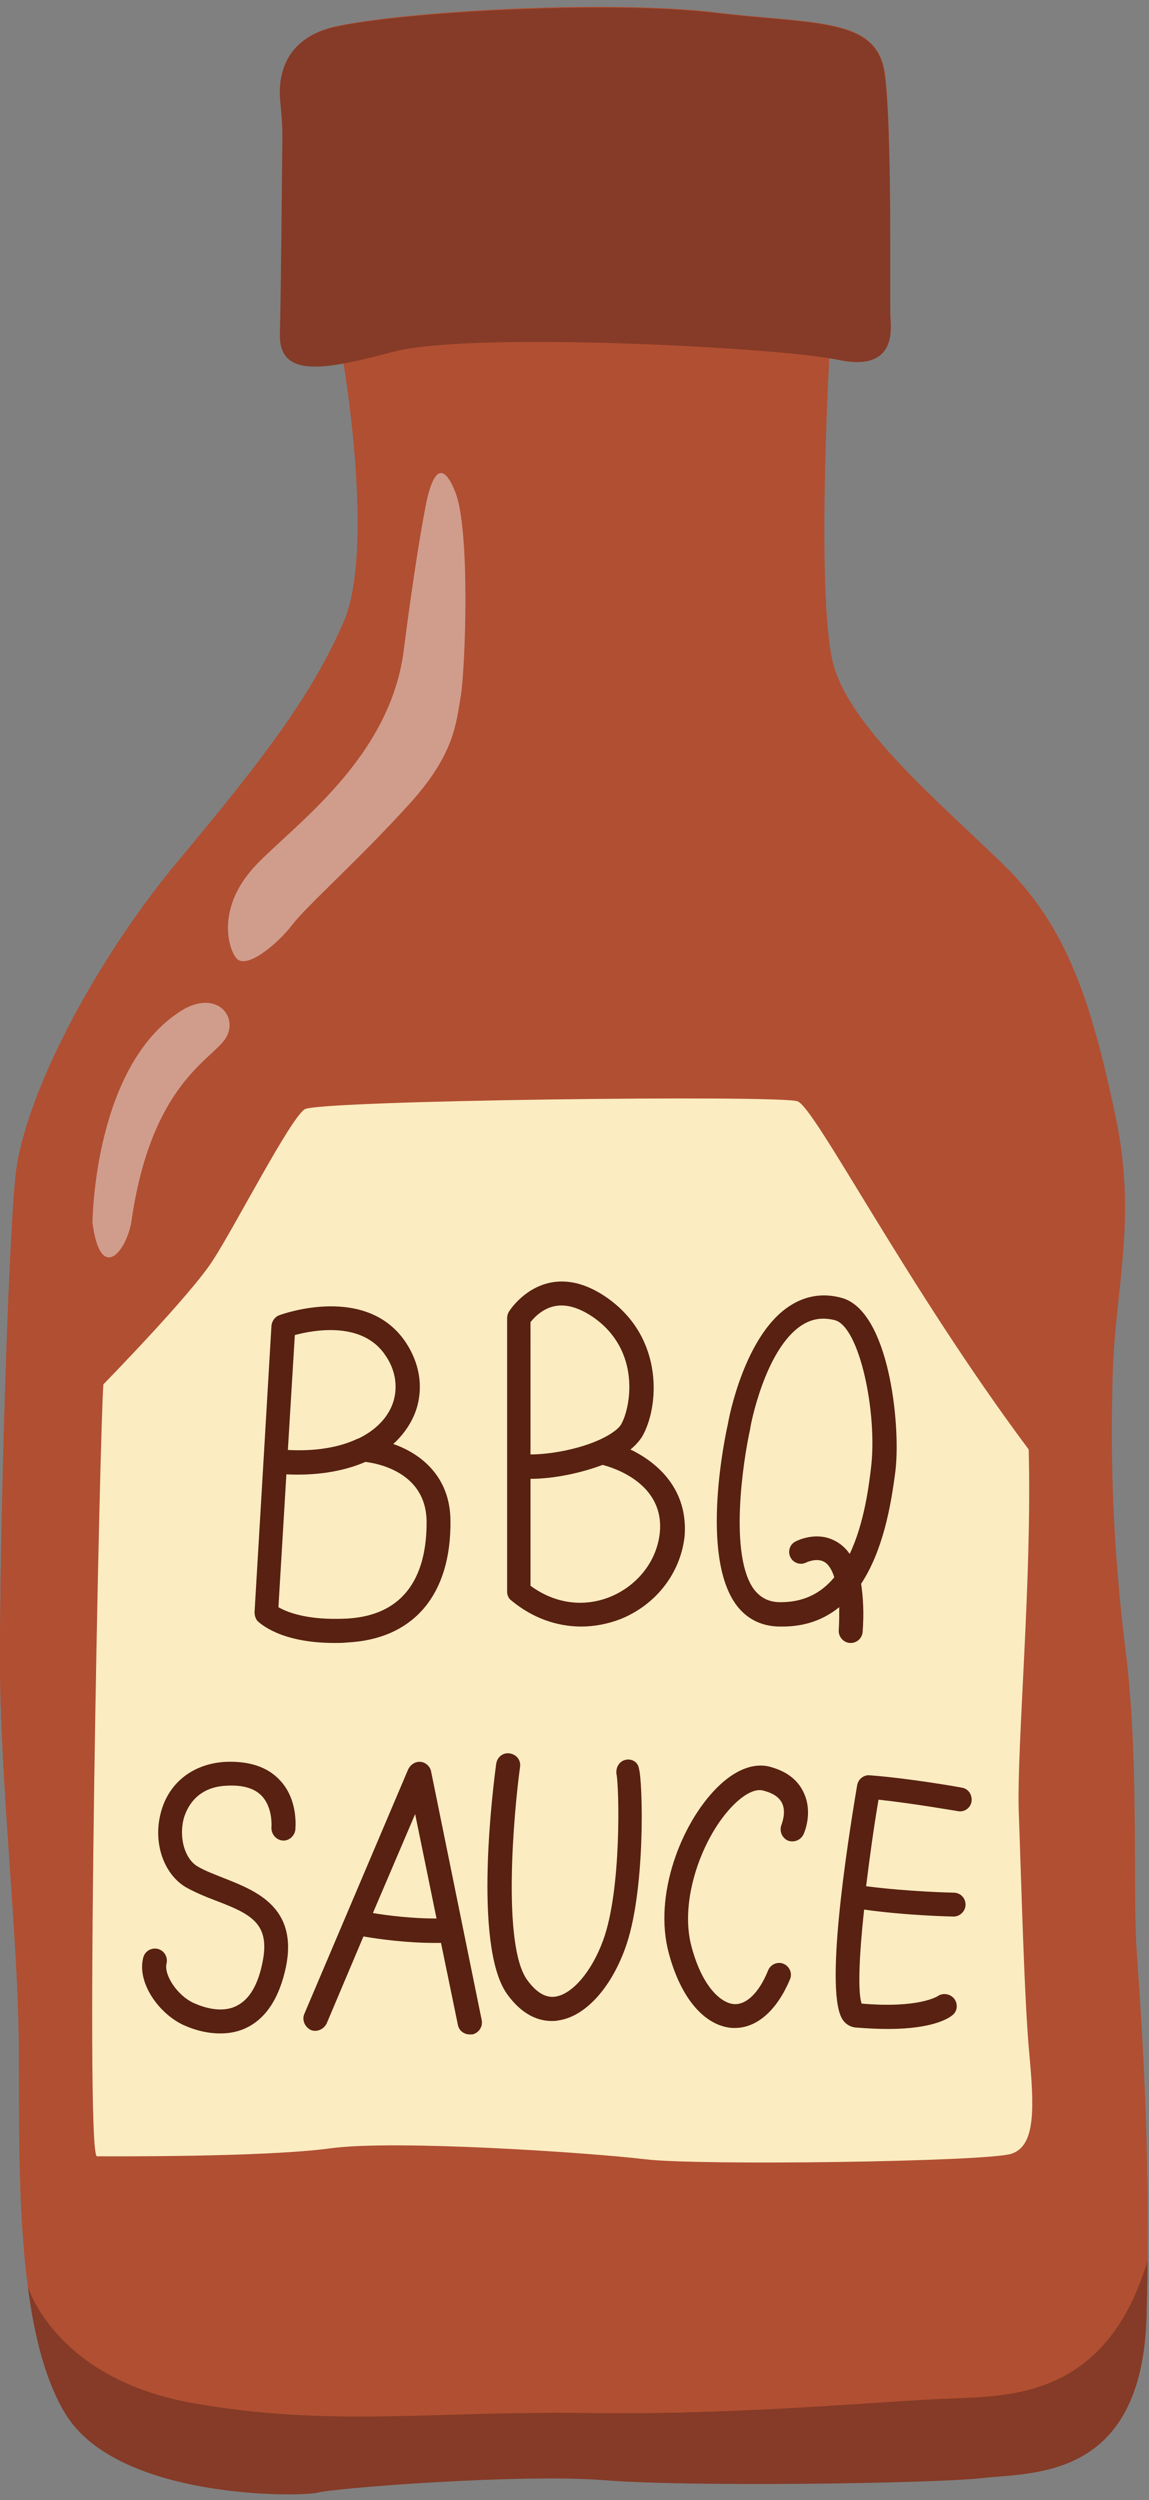
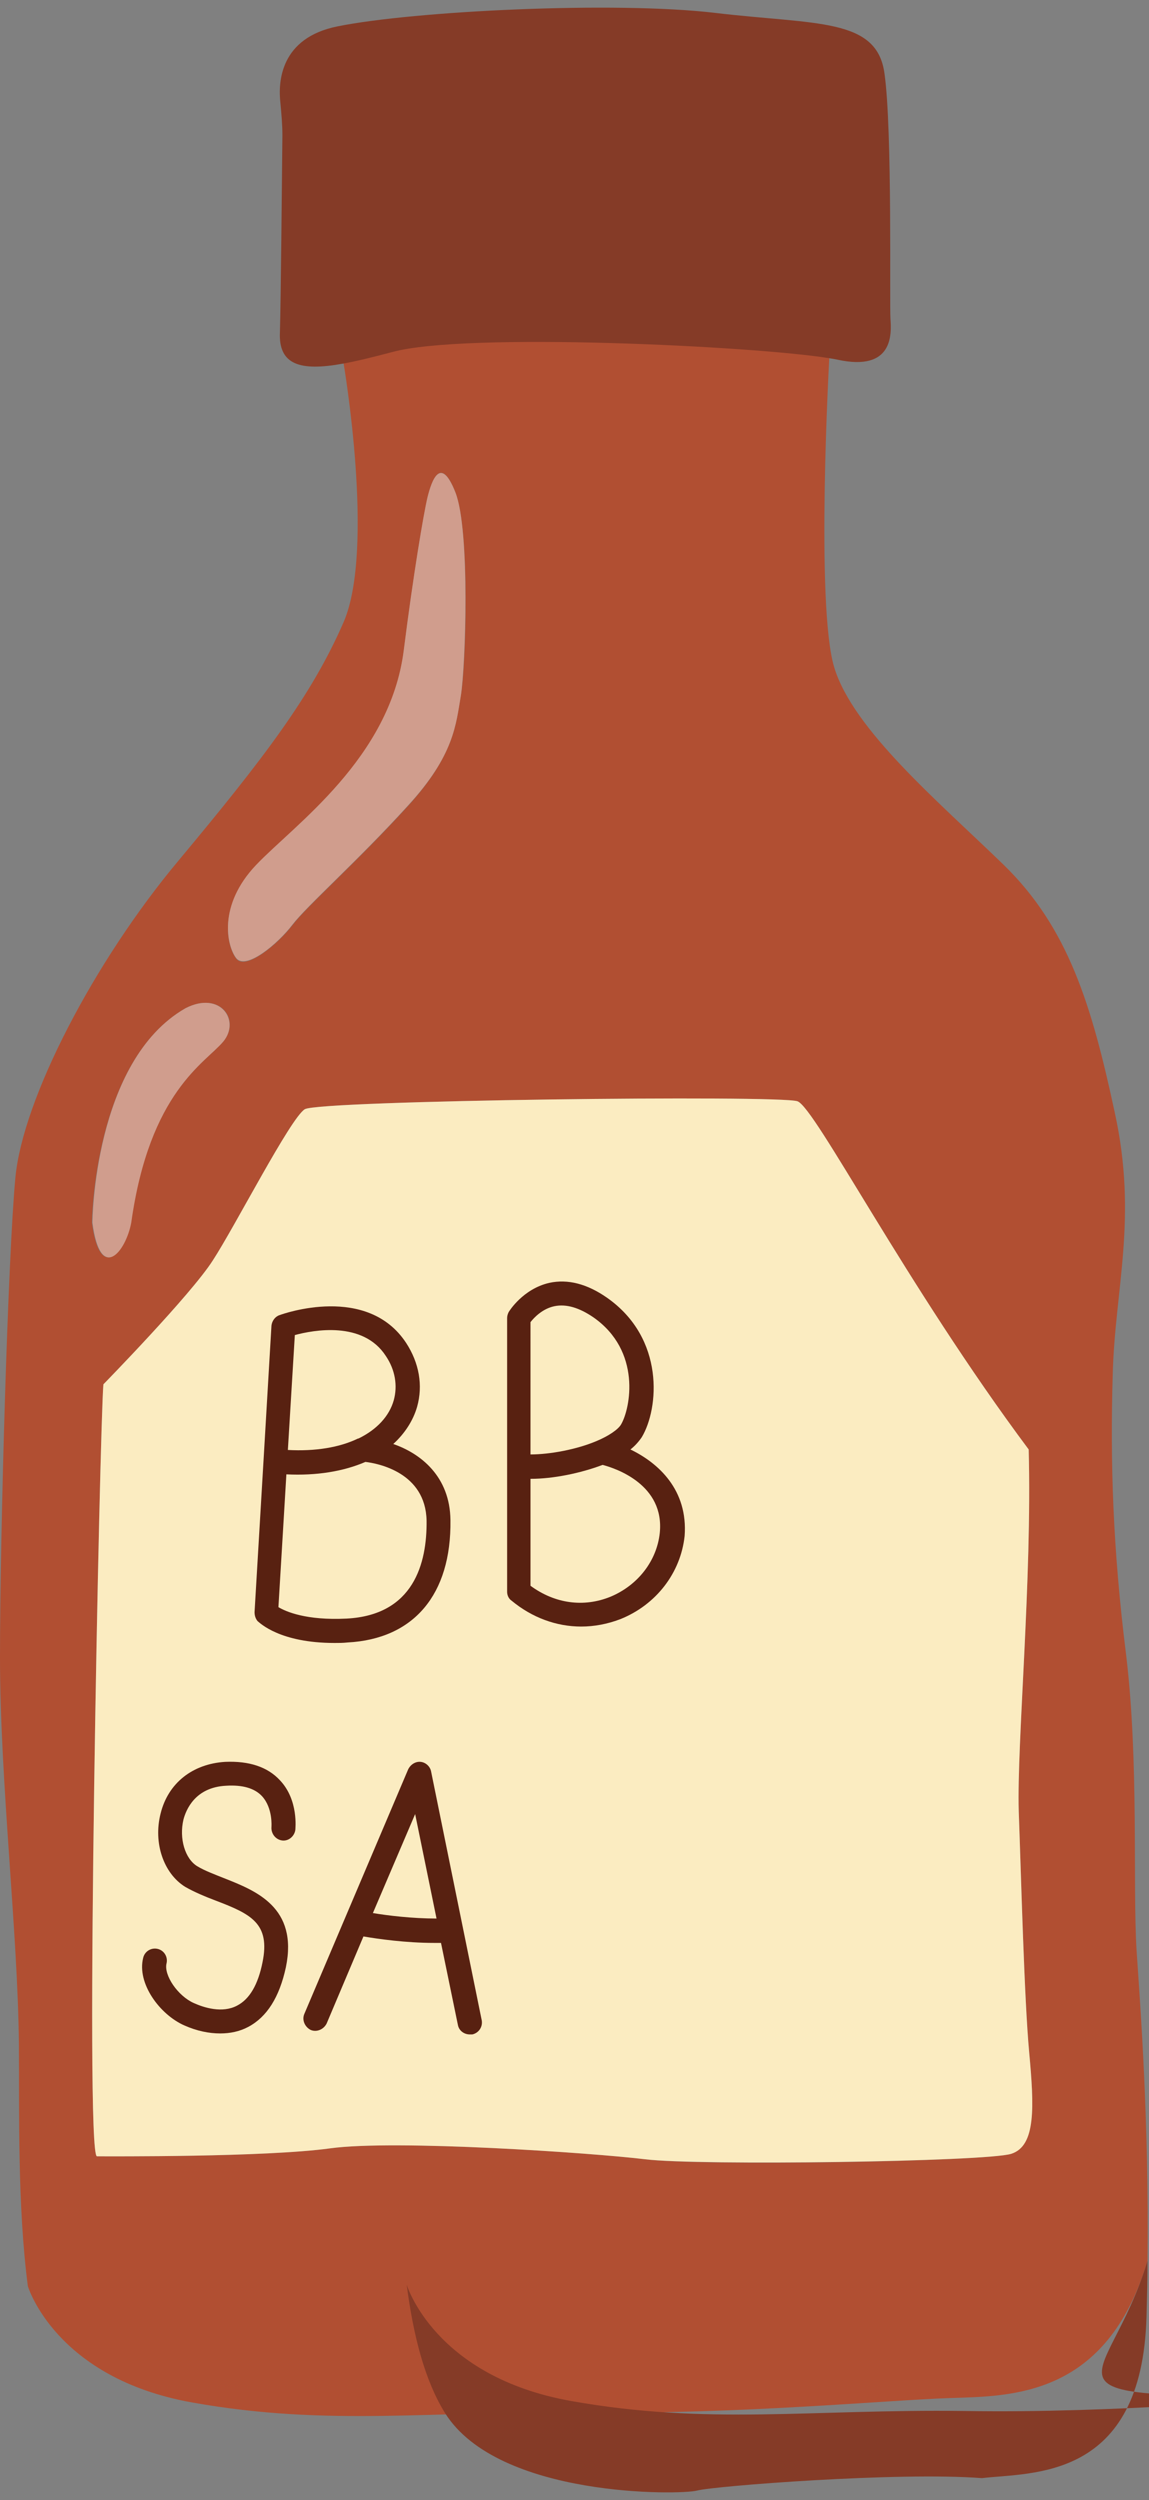
<svg xmlns="http://www.w3.org/2000/svg" height="502.6" preserveAspectRatio="xMidYMid meet" version="1.0" viewBox="134.6 -1.4 231.1 502.6" width="231.1" zoomAndPan="magnify">
  <rect x="134.6" y="-1.4" width="231.1" height="502.6" fill="#808080" stroke="none" />
  <g>
    <g id="change1_1">
-       <path d="M363.2,390.7c-0.9-13.3,0.5-37.8-2.2-59.3c-2.7-21.6-3.1-38.9-2.7-56.2c0.4-17.3,5.1-31.5,0.4-52.9 c-4.7-21.3-9.3-37.1-22.4-49.8c-13.1-12.7-30.2-27.1-34-39.6c-3.8-12.4-1-62.3-1-62.3c0.6,0.1,1.2,0.2,1.7,0.3 c11.3,2.5,10.9-5.3,10.7-8.2c-0.2-2.9,0.4-38-1.1-49.3C311,2,298.8,3.5,278.6,1.1c-20.2-2.5-60.7-0.5-76,2.7 c-11.5,2.3-12,11.2-11.5,15.4c0.2,2.2,0.4,4.3,0.4,6.5c-0.1,9.6-0.3,32.8-0.5,39.6c-0.2,6.6,4,7.9,12.7,6.3c0,0,6.4,37.5,0,52.1 c-6.4,14.7-16,27.3-33.1,47.8c-17.1,20.4-31.4,48-32.9,63.8c-1.6,15.8-3.1,71.6-3.1,96.5c0,24.9,3.6,55.3,3.8,77.8 c0.1,13.8-0.3,32.4,1.8,48.6c1.3,10.1,3.7,19.3,7.7,25.8c10.7,17.1,47.3,16.4,50.7,15.6c3.3-0.9,40.4-3.8,57.3-2.5 c16.9,1.3,66.2,0.7,76.2-0.4c10-1.1,32.2,0.6,33.1-32.5c0.1-3.8,0.2-7.5,0.2-11.2C365.7,425.1,364,402.5,363.2,390.7z" fill="#B14F32" />
-     </g>
+       </g>
    <g>
      <g id="change1_2">
        <path d="M363.2,390.7c0.8,11.8,2.5,34.4,2.2,62.4c-8.2,27.4-27.3,27.2-39.7,27.6c-12.5,0.4-42.5,3.3-73.3,2.9 c-30.9-0.4-51.6,2.9-79.1-2c-27.6-4.9-33.1-23.4-33.1-23.4c-2.1-16.2-1.7-34.8-1.8-48.6c-0.2-22.5-3.8-52.9-3.8-77.8 c0-24.9,1.6-80.7,3.1-96.5c1.5-15.8,15.8-43.4,32.9-63.8c17.1-20.5,26.7-33.1,33.1-47.8c6.4-14.7,0-52.1,0-52.1 c2.8-0.5,6.1-1.3,9.8-2.3c14.7-4.1,73.1-1.2,87.9,1.2c0,0-2.8,49.9,1,62.3c3.8,12.5,20.9,26.9,34,39.6 c13.1,12.7,17.8,28.4,22.4,49.8c4.7,21.4,0,35.6-0.4,52.9c-0.5,17.3,0,34.7,2.7,56.2C363.7,352.9,362.4,377.4,363.2,390.7z M337.9,431.6c5.1-1.6,4.7-9.5,3.7-20.4c-1-10.9-1.6-34.9-2.1-48.5c-0.4-13.5,2.7-46.5,2-72.7c-24.7-33.1-42.9-68.7-46.5-70 c-3.6-1.3-96.2-0.2-99.1,1.6c-2.9,1.8-14,23.5-18.5,30.4c-4.4,6.9-22,24.9-22,24.9c-0.7,7.3-3.8,155.2-1.3,155.2 c2.4,0,33.8,0.2,46.9-1.6c13.1-1.8,52.7,0.9,63.4,2.2C275,434.1,332.8,433.2,337.9,431.6z M227.3,138.4c1-5.7,1.9-33.1-1.1-40.8 c-3-7.7-4.8-2.3-5.6,1c-0.8,3.3-2.9,15.8-4.8,30.9c-2.7,21.7-22,35-29.7,43.1c-7.7,8.1-5.9,16.2-4,18.7c1.9,2.5,8.4-2.9,11.3-6.7 c2.9-3.8,13.2-12.9,23.2-23.9C226,150.4,226.3,144.2,227.3,138.4z M179.5,208c3.6-4.3-0.6-10.3-7.6-6.7 c-18.5,10.6-18.8,43.1-18.8,43.1c1.6,12.2,6.7,5.9,7.8,0C164.7,218,175.9,212.3,179.5,208z" fill="#B14F32" />
      </g>
      <g id="change2_1">
-         <path d="M365.4,453.1c0,3.6-0.1,7.4-0.2,11.2c-0.9,33.1-23.1,31.3-33.1,32.5c-10,1.1-59.3,1.8-76.2,0.4 c-16.9-1.3-54,1.6-57.3,2.5c-3.3,0.9-40,1.5-50.7-15.6c-4.1-6.6-6.4-15.7-7.7-25.8c0,0,5.5,18.5,33.1,23.4 c27.6,4.9,48.2,1.6,79.1,2c30.9,0.5,60.9-2.5,73.3-2.9C338.1,480.3,357.2,480.5,365.4,453.1z" fill="#853B27" />
+         <path d="M365.4,453.1c0,3.6-0.1,7.4-0.2,11.2c-0.9,33.1-23.1,31.3-33.1,32.5c-16.9-1.3-54,1.6-57.3,2.5c-3.3,0.9-40,1.5-50.7-15.6c-4.1-6.6-6.4-15.7-7.7-25.8c0,0,5.5,18.5,33.1,23.4 c27.6,4.9,48.2,1.6,79.1,2c30.9,0.5,60.9-2.5,73.3-2.9C338.1,480.3,357.2,480.5,365.4,453.1z" fill="#853B27" />
      </g>
      <g id="change2_2">
        <path d="M313.7,62.7c0.2,2.9,0.7,10.7-10.7,8.2c-0.5-0.1-1-0.2-1.7-0.3c-14.8-2.4-73.2-5.3-87.9-1.2 c-3.8,1-7,1.8-9.8,2.3c-8.7,1.6-13,0.2-12.7-6.3c0.2-6.8,0.4-30.1,0.5-39.6c0-2.2-0.2-4.3-0.4-6.5c-0.5-4.3,0-13.1,11.5-15.4 c15.3-3.1,55.8-5.1,76-2.7c20.2,2.4,32.5,0.9,34,12.2C314.1,24.6,313.5,59.8,313.7,62.7z" fill="#853B27" />
      </g>
      <g id="change3_1">
        <path d="M226.2,97.6c3,7.7,2,35,1.1,40.8c-1,5.8-1.3,12-10.7,22.2c-10,11-20.3,20.1-23.2,23.9 c-2.9,3.8-9.3,9.2-11.3,6.7c-1.9-2.5-3.7-10.6,4-18.7c7.7-8.1,26.9-21.4,29.7-43.1c1.9-15.1,4-27.6,4.8-30.9 C221.4,95.3,223.2,90,226.2,97.6z" fill="#D09D8D" />
      </g>
      <g id="change4_1">
        <path d="M341.6,411.2c-1-10.9-1.6-34.9-2.1-48.5c-0.4-13.5,2.7-46.5,2-72.7c-24.7-33.1-42.9-68.7-46.5-70 c-3.6-1.3-96.2-0.2-99.1,1.6c-2.9,1.8-14,23.5-18.5,30.4c-4.4,6.9-22,24.9-22,24.9c-0.7,7.3-3.8,155.2-1.3,155.2 c2.4,0,33.8,0.2,46.9-1.6c13.1-1.8,52.7,0.9,63.4,2.2c10.7,1.3,68.5,0.5,73.6-1.1C343,430,342.6,422.1,341.6,411.2z" fill="#FBECC1" />
      </g>
      <g id="change3_2">
        <path d="M171.9,201.3c7-3.6,11.1,2.5,7.6,6.7c-3.6,4.3-14.8,10-18.5,36.4c-1.1,5.9-6.2,12.2-7.8,0 C153.2,244.4,153.4,211.9,171.9,201.3z" fill="#D09D8D" />
      </g>
      <g id="change5_1">
        <path d="M201.9,328.9c0.8,0,1.7,0,2.6-0.1c13.3-0.7,20.9-9.6,20.7-24.6c-0.1-8.8-6-13.4-11.5-15.3 c2.3-2.1,4-4.7,4.8-7.5c1.2-4.3,0.4-8.8-2.2-12.8c-7.8-11.9-24.7-5.9-25.5-5.6c-0.9,0.3-1.5,1.2-1.6,2.1l-1.6,27.2c0,0,0,0,0,0 l-1.8,30.4c0,0.7,0.2,1.3,0.6,1.8C186.9,324.9,190.9,328.9,201.9,328.9z M193.9,267c3.7-1,13.7-2.9,18.3,4.2 c1.9,2.8,2.4,6,1.6,8.9c-0.9,3.2-3.4,5.9-7.1,7.7c0,0,0,0-0.1,0c-3.7,1.8-8.6,2.6-14.1,2.3L193.9,267z M192.2,295 c6.1,0.3,11.5-0.6,15.9-2.5c2.5,0.3,12.1,2.1,12.3,11.8c0.1,8.6-2.6,19-16.1,19.7c-8.1,0.4-12.2-1.4-13.7-2.3L192.2,295z" fill="#582111" />
      </g>
      <g id="change5_2">
        <path d="M261.4,290c0.9-0.7,1.7-1.6,2.3-2.5c3.4-5.7,4.7-19.8-7-28c-4-2.8-7.9-3.8-11.6-3 c-5.3,1.2-8.1,5.7-8.2,5.9c-0.2,0.4-0.3,0.8-0.3,1.2v29.7c0,0,0,0,0,0.1v25.2c0,0.7,0.3,1.4,0.9,1.8c4.1,3.4,9,5.2,14,5.2 c2.6,0,5.3-0.5,7.9-1.5c7.2-2.9,12.1-9.3,12.9-16.7C273,298.1,267,292.7,261.4,290z M241.3,264.4c0.7-0.9,2.4-2.7,4.8-3.2 c2.4-0.5,5,0.3,7.8,2.2c9.8,6.8,7.5,18.4,5.6,21.6c-0.6,1-2.5,2.3-4.9,3.3c-4,1.7-9.4,2.7-13.3,2.7c0,0,0,0,0,0V264.4z M267.3,306.8c-0.6,5.6-4.4,10.5-9.9,12.8c-5.4,2.2-11.2,1.4-16.1-2.2v-21.5c0,0,0,0,0.1,0c4.4,0,9.9-1.1,14.4-2.8 C258.5,293.8,268.3,297.1,267.3,306.8z" fill="#582111" />
      </g>
      <g id="change5_3">
-         <path d="M291.2,325.6c0.3,0,0.6,0,0.8,0c4.4,0,8.2-1.3,11.4-3.9c0,1.4,0,2.9-0.1,4.6c-0.1,1.3,0.9,2.5,2.2,2.6 c0.1,0,0.1,0,0.2,0c1.3,0,2.3-1,2.4-2.2c0.3-3.8,0.1-7-0.3-9.7c4.4-6.7,6-15.6,6.9-22.7c1.1-9.3-1.3-32.3-10.9-34.8 c-3.7-1-7.2-0.4-10.3,1.6c-9.1,5.8-12.3,22.5-12.5,23.8c-0.4,1.7-5.8,26.5,1.8,36.5C284.8,324,287.6,325.5,291.2,325.6z M285.5,285.8c0,0,0-0.1,0-0.1c0-0.2,2.9-15.9,10.4-20.7c1.4-0.9,2.8-1.3,4.3-1.3c0.7,0,1.5,0.1,2.3,0.3c5,1.3,8.6,18.7,7.3,29.6 c-0.4,3.3-1.3,11.1-4.3,17.4c-0.9-1.3-2-2.2-3.3-2.8c-3.6-1.7-7.2,0.1-7.6,0.3c-1.2,0.6-1.6,2.1-1,3.2c0.6,1.2,2.1,1.6,3.2,1 c0,0,1.9-0.9,3.4-0.2c1.1,0.5,1.8,1.9,2.2,3.2c-2.9,3.5-6.6,5.1-11.2,5c-2.1-0.1-3.6-0.9-4.9-2.5 C281.2,311.4,284,292.5,285.5,285.8z" fill="#582111" />
-       </g>
+         </g>
      <g id="change5_4">
        <path d="M179.9,352.8c-6.6,0.4-11.5,4.3-13,10.4c-1.5,5.9,0.6,12,4.9,14.7c1.9,1.1,4.1,2,6.2,2.8 c7.1,2.7,11,4.6,9.4,12.4c-0.9,4.5-2.6,7.4-5.1,8.7c-3,1.6-6.7,0.4-8.7-0.5c-3.2-1.4-6.1-5.6-5.5-8c0.3-1.3-0.5-2.6-1.8-2.9 c-1.3-0.3-2.6,0.5-2.9,1.8c-1.3,5.1,3.3,11.4,8.3,13.6c2.5,1.1,4.9,1.6,7.2,1.6c2,0,3.9-0.4,5.6-1.3c3.8-2,6.3-6,7.6-12 c2.5-12.1-6.1-15.4-12.4-17.9c-2-0.8-3.9-1.5-5.4-2.4c-2.5-1.5-3.7-5.6-2.8-9.4c0.5-1.9,2.3-6.5,8.6-6.8c3.3-0.2,5.7,0.5,7.2,2.1 c2.2,2.4,1.9,6.1,1.9,6.2c-0.1,1.3,0.8,2.5,2.1,2.7c1.3,0.2,2.5-0.8,2.7-2.1c0-0.2,0.7-6-3.1-10 C188.4,353.8,184.7,352.6,179.9,352.8z" fill="#582111" />
      </g>
      <g id="change5_5">
        <path d="M221.3,354.7c-0.2-1-1.1-1.8-2.1-1.9c-1-0.1-2,0.5-2.5,1.5l-20.9,49.2c-0.5,1.2,0.1,2.6,1.3,3.2 c1.2,0.5,2.6-0.1,3.2-1.3l7.4-17.5c2.9,0.5,8.5,1.3,14.2,1.3c0.5,0,0.9,0,1.4,0l3.4,16.5c0.2,1.1,1.2,1.9,2.4,1.9 c0.2,0,0.3,0,0.5,0c1.3-0.3,2.1-1.5,1.9-2.8L221.3,354.7z M209.6,383.2l8.5-19.9l4.3,21C217.5,384.3,212.6,383.7,209.6,383.2z" fill="#582111" />
      </g>
      <g id="change5_6">
-         <path d="M260.4,352.4c-1.3,0.3-2,1.6-1.8,2.9c0.5,2.1,1.1,23.1-2.7,33.4c-2.3,6.3-6.2,10.8-9.6,11.3 c-2,0.3-3.9-0.9-5.7-3.4c-5-7-2.7-33.3-1.4-42.8c0.2-1.3-0.7-2.5-2.1-2.7c-1.3-0.2-2.5,0.7-2.7,2.1c-0.5,3.7-4.8,36.5,2.2,46.3 c3.1,4.3,6.4,5.4,9,5.4c0.4,0,0.8,0,1.2-0.1c5.3-0.7,10.5-6.2,13.5-14.4c4.2-11.3,3.6-33.7,2.8-36.3 C262.9,352.8,261.6,352.1,260.4,352.4z" fill="#582111" />
-       </g>
+         </g>
      <g id="change5_7">
-         <path d="M289.5,353.8c-3.3-0.9-7.1,0.6-10.7,4.2c-7.2,7.2-12.8,21.6-9.7,33.2c2.4,9.1,7.2,14.7,12.8,15.1 c0.2,0,0.4,0,0.5,0c4.5,0,8.5-3.6,11.1-9.8c0.5-1.2-0.1-2.6-1.3-3.1c-1.2-0.5-2.6,0.1-3.1,1.3c-1.8,4.5-4.4,7-6.9,6.8 c-2.5-0.2-6.3-3.3-8.5-11.5c-2.6-9.5,2.3-22.4,8.4-28.5c2.3-2.3,4.5-3.4,6.1-2.9c1.9,0.5,3.1,1.3,3.7,2.5c0.9,1.9-0.1,4.2-0.1,4.3 c-0.5,1.2,0,2.6,1.2,3.2c1.2,0.5,2.6,0,3.2-1.2c0.2-0.4,1.9-4.4,0.1-8.3C295.1,356.4,292.8,354.7,289.5,353.8z" fill="#582111" />
-       </g>
+         </g>
      <g id="change5_8">
-         <path d="M327.2,362.7c1.3,0.3,2.6-0.6,2.8-1.9c0.2-1.3-0.6-2.6-1.9-2.8c-0.4-0.1-10.6-1.9-18.6-2.5 c-1.2-0.1-2.3,0.8-2.5,2c-2.1,12.5-6.7,42.2-2.8,47.3c0.6,0.8,1.5,1.3,2.4,1.4c2.5,0.2,4.7,0.3,6.6,0.3c9.1,0,12.3-2.2,13-2.8 c1-0.8,1.1-2.3,0.3-3.3c-0.8-1-2.3-1.2-3.3-0.5c0,0-3.7,2.5-15.3,1.5c-0.8-2.3-0.5-9.7,0.5-18.9c8.5,1.2,17.6,1.4,18,1.4 c0,0,0,0,0,0c1.3,0,2.4-1.1,2.4-2.4c0-1.3-1-2.4-2.4-2.4c-0.1,0-9.3-0.2-17.6-1.3c0.7-5.6,1.5-11.6,2.5-17.4 C318.6,361.2,327.1,362.7,327.2,362.7z" fill="#582111" />
-       </g>
+         </g>
    </g>
  </g>
</svg>